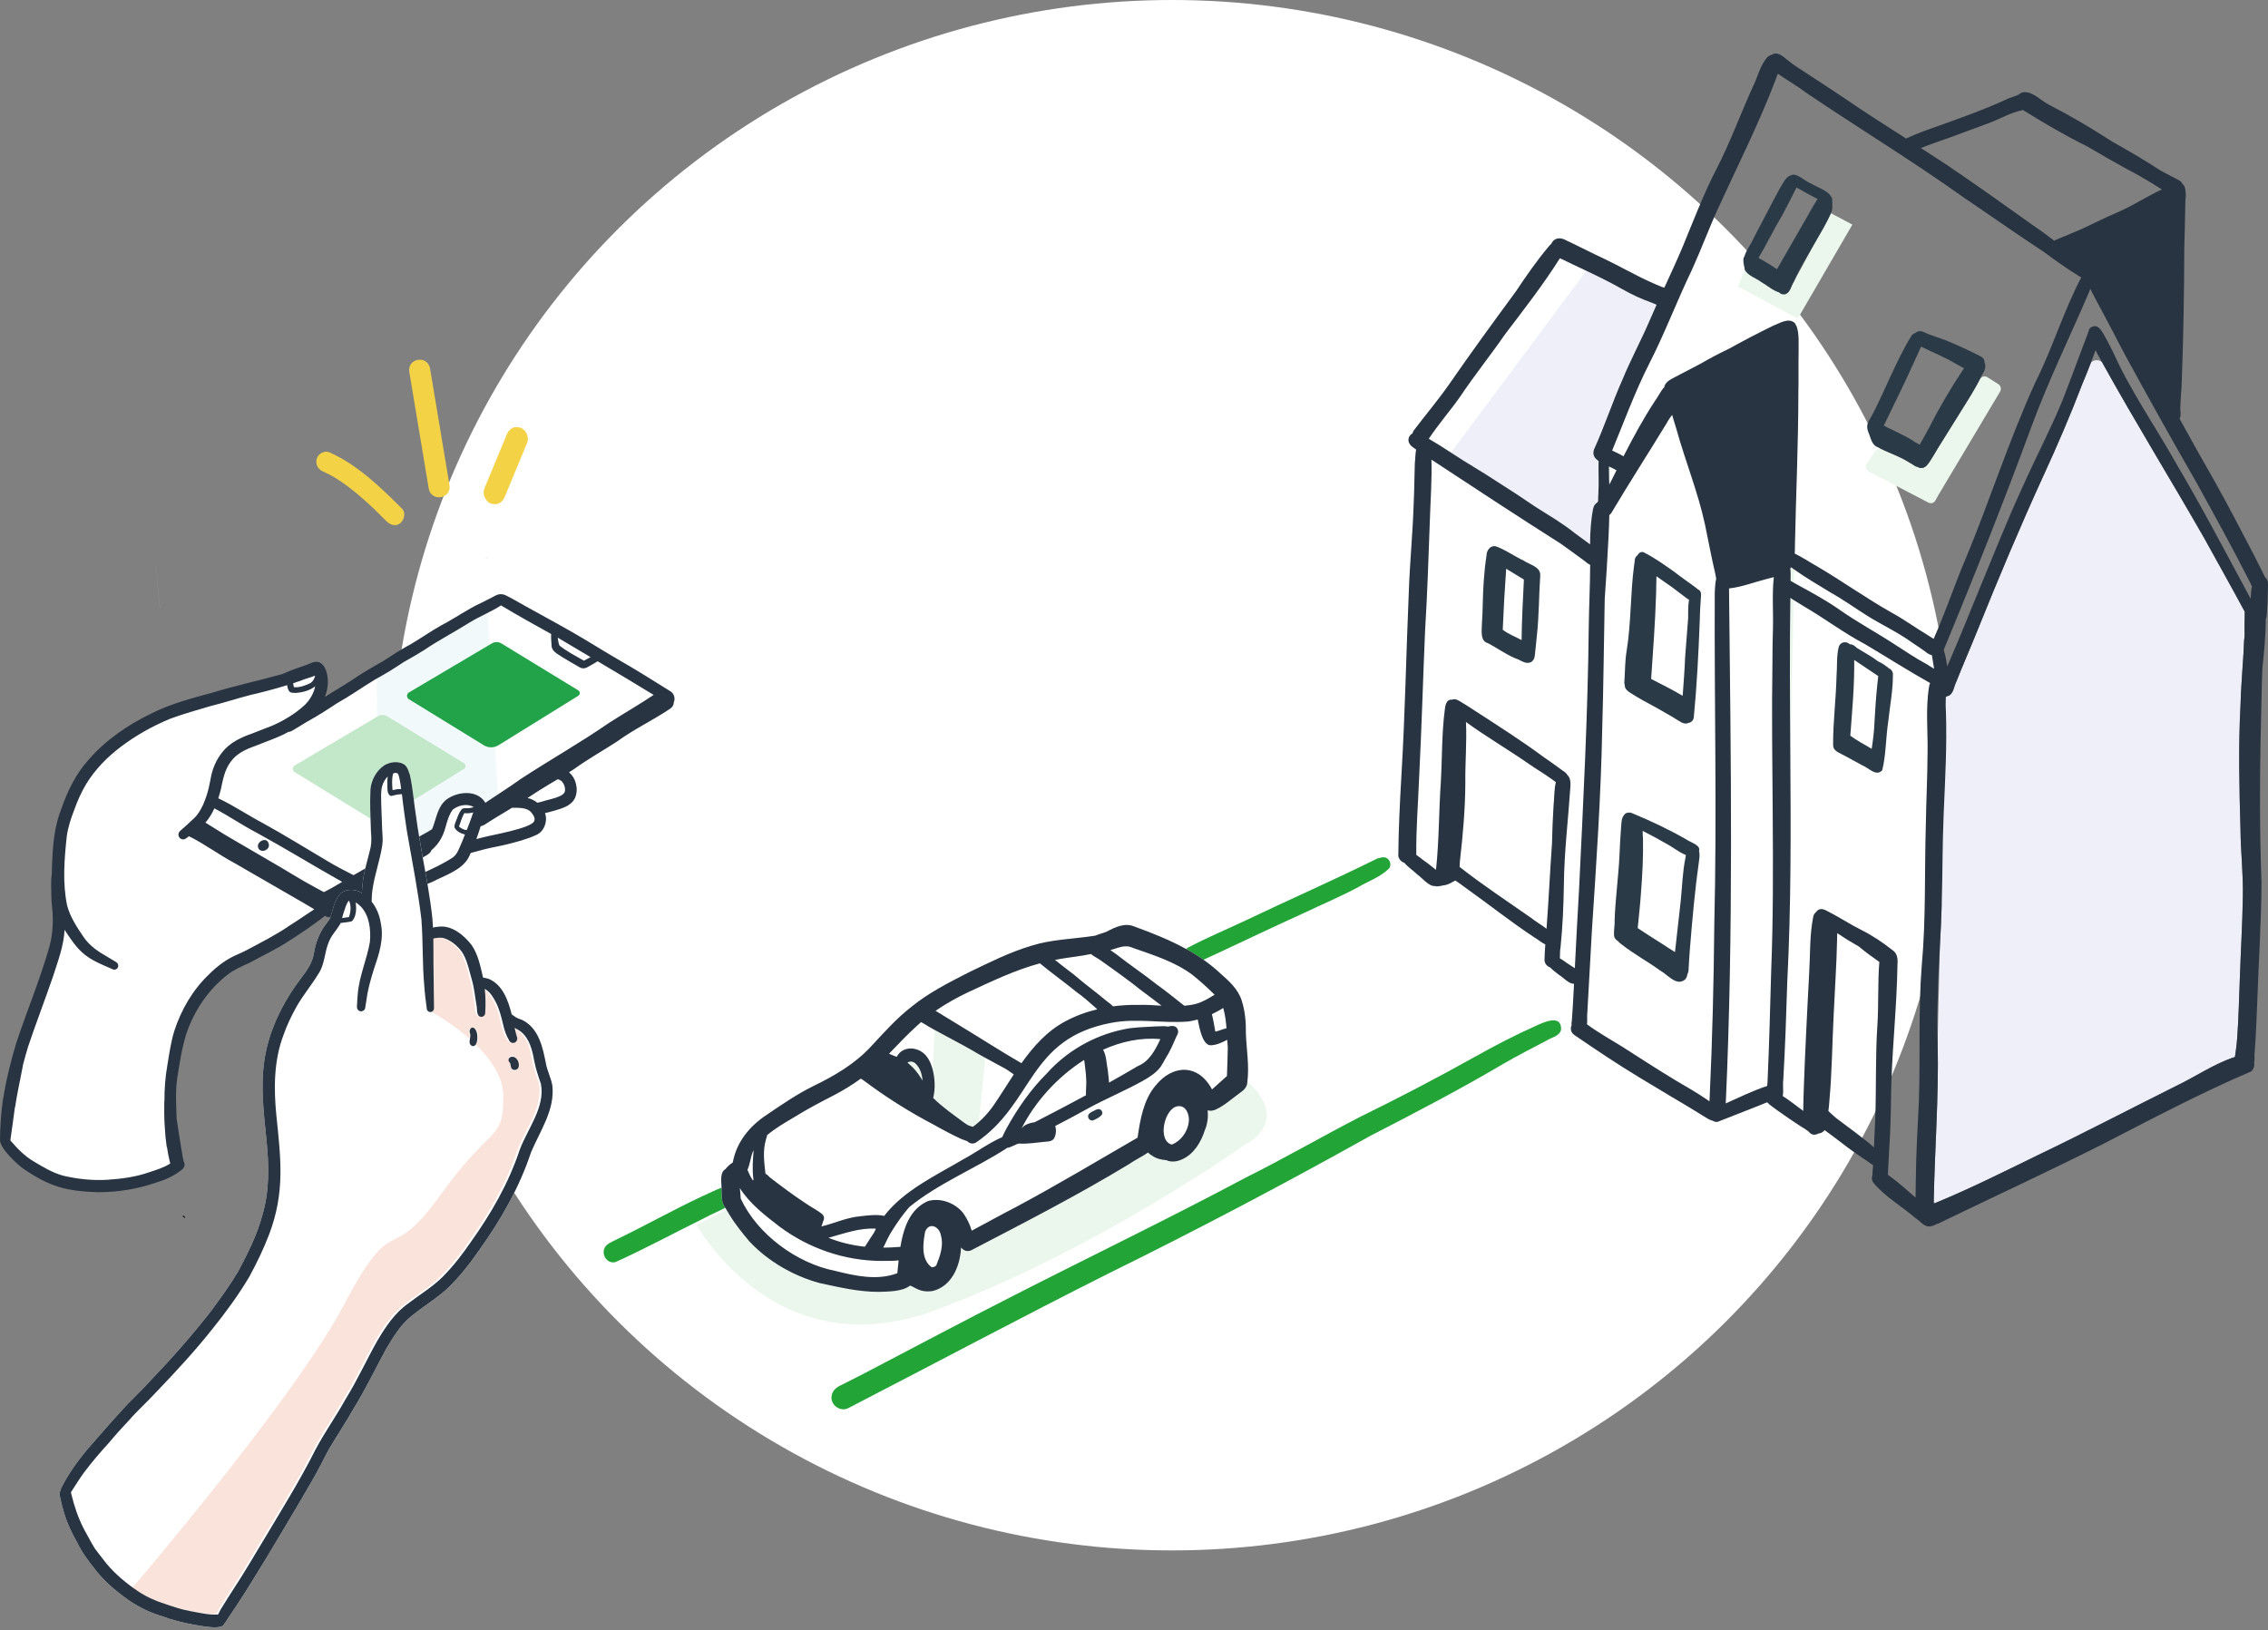
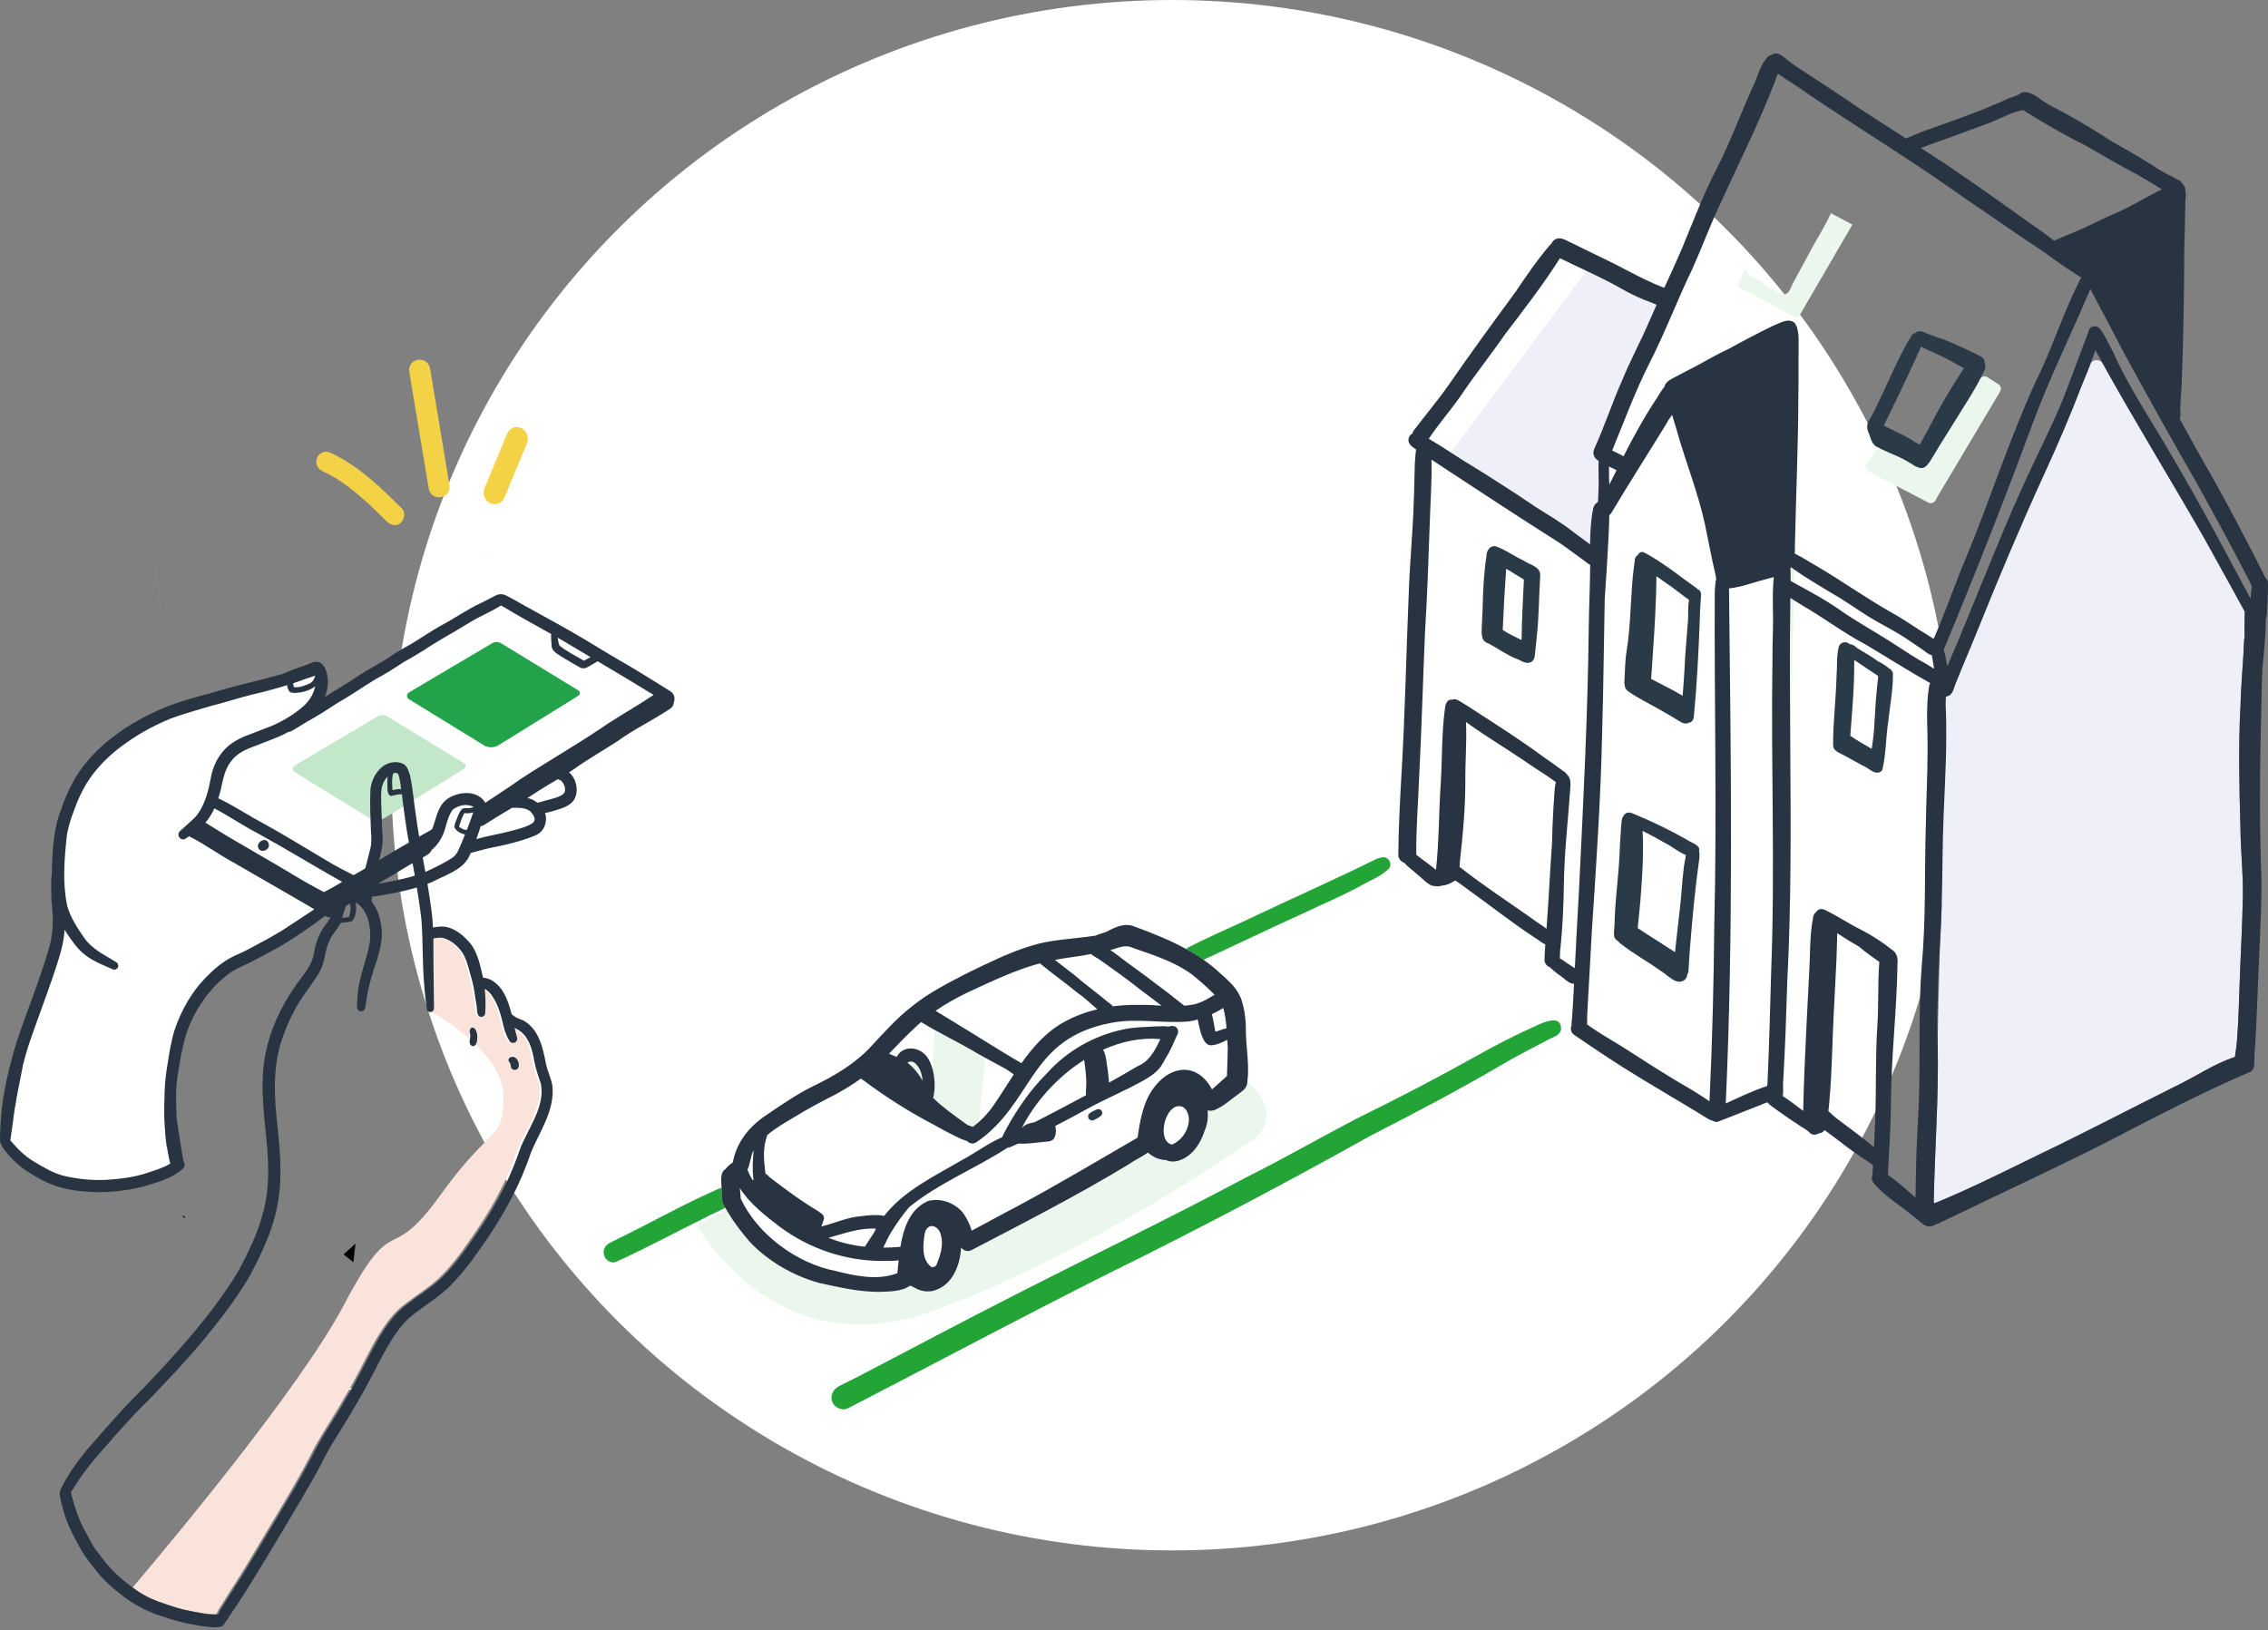
<svg xmlns="http://www.w3.org/2000/svg" fill="none" height="450" viewBox="0 0 626 450" width="626">
  <rect x="0" y="0" width="626" height="450" fill="#808080" stroke="none" />
  <clipPath id="a">
    <path d="m0 0h626v449.232h-626z" />
  </clipPath>
  <g clip-path="url(#a)">
    <ellipse cx="323.5" cy="214" fill="#fff" rx="215.5" ry="214" />
    <path d="m51.101 336.353-.219-.663-.616-.032z" fill="#000" />
    <path d="m129.128 186.145.021.075v-.107l.971-8.667-1.483-1.57v.032z" fill="#000" />
    <path d="m98.384 340.972-.262 2.312z" fill="#000" />
    <path d="m94.829 346.301 2.719 2.131.574-5.148z" fill="#000" />
    <path d="m134.769 154.4-.088-.513-1.019-.054z" fill="#ebf5ec" />
    <g fill="#fff">
      <path d="m44.158 167.962-1.661-15.828v.01l1.645 15.818h.01z" />
      <path d="m94.803 231.21.016.059v-.085l.726-7.108-1.107-1.287v.027l.366 8.389z" />
-       <path d="m65.156 370.475 2.281 2.104.48-5.089-2.761 2.98z" />
      <path d="m48.036 196.287 36.699-10.99 2.986-.913 1.493 3.358-4.473 10.072 53.407-32.666 46.251 27.475-8.655 5.495-41.772 26.252-3.283-3.054h-7.161l-2.386 8.24-6.566 6.103-1.195-11.294-1.493-10.99-3.283-1.527-3.878 3.663v5.799l-1.493 16.79-5.371 6.413-10.147 7.631-11.634 7.327-14.918 7.935-9.849 11.599-4.176 17.708.595 14.653 1.493 11.294-4.473 2.136-19.098 3.359-16.708-5.495-8.054-8.239 1.79-12.518 6.263-19.843 7.459-29.611c-4.776-26.861 8.952-43.757 16.41-48.841l15.215-7.327z" />
    </g>
-     <path d="m134.556 167.898 2.939 53.049-4.291 2.825s-1.717-7.652-9.541-.908l-2.448 7.658-16.243 9.906-1.133-54.624 30.728-17.906h-.006z" fill="#f2f9fa" />
    <path d="m184.857 190.717c-4.776-2.996-9.557-5.992-14.453-8.785-4.369-2.542-8.628-5.265-13.023-7.754-5.376-3.065-10.846-5.959-16.223-9.03-.897-.411-1.91-1.185-2.917-1.105-.016 0-.026 0-.042-.006-.814-.048-1.545.444-2.255.807-.966.507-1.947 1.004-2.928 1.49-3.946 1.789-7.475 4.363-11.316 6.354-2.798 1.565-5.408 3.423-8.174 5.052-2.714 1.463-5.381 3.183-7.976 4.886-2.829 1.576-5.595 3.194-8.325 5.052-2.531 1.704-4.974 3.023-7.563 4.726.449-1.116.741-2.323.83-3.642.136-3.001-1.101-7.524-4.87-5.618-1.796.732-3.654 1.282-5.465 1.987-.746.294-1.477.614-2.203.94-6.357 1.783-12.819 3.156-19.145 5.089-5.862 1.607-11.822 3.119-17.266 5.917-6.368 3.097-12.412 7.246-17.105 12.672-3.487 3.855-5.804 8.597-7.5 13.521-1.796 4.422-2.281 9.212-2.505 13.954-.068 1.265-.115 2.542-.12 3.813-.308 2.045-.183 4.122-.141 6.183-.005 2.131.417 4.235.397 6.366.031 2.937-.308 5.831-1.195 8.635-2.537 8.752-6.076 17.163-8.92 25.809-1.373 4.608-2.584 9.323-3.398 14.081.016.016.016.032.026.054-.115.518-.219 1.03-.298 1.554-.496 3.594-.762 7.252-.783 10.883 0 .021.016.032.016.053 0 .006 0.0.016-.005.022-.162 2.216 4.718 6.744 6.488 7.999 7.307 4.966 11.786 6.147 20.503 6.44 5.392 0 10.815-.833 15.92-2.611 2.704-.806 5.303-1.933 7.485-3.781.668-.726.652-1.511.298-2.072-.104-.486-.266-.988-.313-1.468-.585-3.466-1.148-6.948-1.655-10.451 0-.235-.016-.464-.016-.705-.104-3.439-.308-6.899.183-10.322.647-4.123 1.284-8.384 2.537-12.379 2.156-6.328 6.07-12.18 11.363-16.25 1.796-1.425 3.904-2.296 5.961-3.236 3.659-1.997 7.443-3.764 10.945-6.055 3.434-2.206 6.791-4.465 10.032-6.975.266.209.558.39.913.406.658.038 1.336-.267 1.681-.854.6-.374 1.143-.828 1.649-1.324.089-.065.177-.129.266-.187 1.321-.865 2.86-1.763 4.306-2.633.626-.107 1.253-.208 1.879-.294 6.363-1.009 12.814-1.901 18.801-4.432 3.356-1.773 8.221-3.225 10.1-6.766.198-.411.386-.828.579-1.244.225-.054.444-.134.658-.192 1.091-.305 2.031-.545 3.189-.85 1.905-.485 3.852-.795 5.763-1.26 2.881-.705 5.773-1.426 8.482-2.681 2.15-.945 3.163-3.604 2.484-5.847-.026-.064-.052-.123-.083-.187.918-.213 1.832-.443 2.74-.715 2.067-.62 4.541-1.298 5.553-3.455 1.039-2.313.308-5.495-1.654-7.087.454-.294.919-.577 1.373-.886 3.836-2.772 7.959-5.063 11.916-7.637 4.64-3.396 9.855-5.826 14.61-9.03.642-.411 1.043-1.078 1.033-1.805.485-1.014.063-2.584-1.138-3.124h.005zm-56.017 38.411c-.783 0-1.55-.427-2.145-.945.423-1.266.809-2.515 1.451-3.712.825.107 1.665.022 2.479-.202-.553 1.628-1.138 3.252-1.785 4.854zm34.178-47.73c-.621.337-1.232.668-1.858.988-2.286-1.308-4.651-2.536-6.739-4.171-.271-.683-.381-1.436-.49-2.184.135.075.266.144.402.225 2.891 1.719 5.783 3.433 8.685 5.153zm-59.378 6.115c2.526-1.346 5.345-3.114 7.814-4.764 1.884-1.068 3.779-2.131 5.616-3.295 4.082-2.777 8.461-5.025 12.631-7.657 2.798-1.715 5.826-2.884 8.587-4.662.104.064.203.117.308.171 4.457 2.675 8.988 5.206 13.534 7.716-.094 1.057.11 2.435.11 3.119-.016 1.692 1.748 2.403 2.912 3.23 1.597.967 3.21 1.918 4.833 2.836.768.454 1.65.336 2.375-.144.893-.465 1.733-1.015 2.605-1.517 5.173 3.065 10.33 6.141 15.45 9.287-4.024 2.707-8.247 5.105-12.323 7.727-7.976 5.516-16.327 10.21-24.465 15.545-2.813 2.035-5.752 3.877-8.628 5.815-.328.246-.678.465-1.028.695-2.197-3.685-7.615-3.183-10.684-.935-2.558 1.928-2.845 5.394-4.004 8.181v.016c-.355.224-.71.438-1.054.662-1.227.684-2.459 1.351-3.654 2.072-5.131 2.847-10.084 6.003-15.163 8.945-.611.342-1.227.683-1.832 1.036-2.516-1.282-5.042-2.569-7.459-4.053-5.867-3.455-11.645-7.065-17.611-10.339-4.097-2.162-7.955-4.795-12.141-6.771-.042-.016-.084-.037-.12-.048.261-.796.485-1.597.694-2.387.579-2.702 1.049-5.516 2.772-7.749 1.639-2.29 4.212-3.439 6.759-4.33 2.897-1.213 5.919-2.131 8.696-3.637.13-.069.261-.144.397-.224.496-.022 1.023-.278 1.461-.566 1.237-.711 2.443-1.49 3.669-2.227 2.777-1.511 5.559-3.295 8.226-5.063 3.675-2.061 7.125-4.501 10.727-6.691zm-44.466 35.639c4.014 2.11 7.767 4.705 11.796 6.793 7.913 4.331 15.607 9.084 23.473 13.5-.204.123-.407.246-.611.368-1.341.759-2.511 1.506-3.946 2.206-.162.085-.329.165-.491.251-.804-.438-1.608-.871-2.417-1.303-4.071-2.174-7.949-4.683-11.958-6.974-4.317-2.574-8.696-5.02-13.007-7.605-1.775-1.1-3.539-2.216-5.314-3.3 1.023-1.169 1.822-2.504 2.469-3.936zm24.219-35.394c.564-.293 2.203-.673 3.534-1.233.005.042.016.074.026.117-.198.748-.553 1.426-1.216 1.896-1.415.694-3.017 1.314-4.609 1.164-.11-.347-.172-.71-.209-1.079.835-.277 1.665-.566 2.485-.865h-.005zm-15.21 74.479c-.898.475-1.816.892-2.74 1.292-2.933 1.255-5.533 3.204-7.788 5.479-4.452 4.235-7.657 9.746-9.562 15.636-.934 3.086-1.389 6.28-1.905 9.452-.564 3.257-.825 6.552-.799 9.852-.026.075-.047.161-.047.251-.026 2.265-.042 4.518.131 6.772.089 1.917.271 3.807.553 5.692.021-.005.042-.021.063-.027.177 1.255.407 2.505.7 3.739.084.256.141.534.203.817-1.722 1.116-3.727 1.719-5.653 2.36-3.789 1.351-7.788 1.874-11.775 2.136-4.061.235-8.205-.203-12.167-1.143-2.907-.806-5.533-2.392-8.111-3.941-2.479-1.442-4.525-3.556-6.431-5.794.031-.123.052-.251.052-.374.397-2.691.746-5.388 1.112-8.085.037-.245.073-.48.11-.726.016-.021.026-.037.047-.053.532-3.685 1.383-7.316 2.062-10.974.031-.235.084-.465.12-.705.428-1.634.882-3.258 1.368-4.876 2.166-6.472 4.635-12.843 6.853-19.304 1.357-4.245 3.017-8.523 3.247-13.035.574.918 1.185 1.826 1.837 2.729.877 1.222 1.858 2.499 3.001 3.508 2.443 2.243 5.575 3.386 8.534 4.699.538.235 1.19-.123 1.383-.662.183-.529-.052-1.079-.517-1.356-.83-.497-1.655-.994-2.479-1.49-2.458-1.378-4.844-3.007-6.478-5.383-1.837-2.707-3.711-5.522-4.578-8.731-1.305-6.264-.783-12.752-.11-19.075.344-2.515 1.117-4.897 2.036-7.252.898-2.542 1.989-5.004 3.377-7.31 2.469-4.006 5.804-7.407 9.521-10.205 4.186-3.167 8.758-5.725 13.576-7.722 3.68-1.367 7.474-2.425 11.243-3.53 3.669-.919 7.276-2.083 10.935-3.044 3.309-.758 6.785-1.666 10.152-2.713.068.668.23 1.303.668 1.805.47.385 1.143.305 1.707.342 1.811-.128 3.899-.646 5.355-1.832-.376 1.933-1.477 3.776-2.829 5.116-2.594 2.414-5.695 4.262-8.894 5.703-1.863.775-3.784 1.421-5.648 2.201-3.116 1.094-6.222 2.52-8.315 5.228-1.587 1.991-2.641 4.405-3.106 6.926-.397 2.13-.825 4.256-1.629 6.264-.574 1.586-1.587 3.556-2.845 4.832-1.305 1.282-2.693 2.473-4.04 3.69-.532.465-.574 1.33-.115 1.859.423.486 1.164.593 1.686.224.313-.224.611-.432.919-.646 4.343 2.157 8.252 5.11 12.537 7.391 5.569 3.214 11.133 6.424 16.703 9.649 1.796 1.004 3.554 2.072 5.329 3.119-2.224 1.42-4.385 2.98-6.608 4.357-3.784 2.622-7.882 4.684-11.932 6.852h-.016zm56.977-25.654c-2.468 1.677-5.204 2.937-7.902 4.192-3.826 1.468-7.84 2.317-11.864 3.006-.313.048-.621.091-.934.139.631-.39 1.268-.785 1.889-1.185 2.793-1.458 5.35-3.322 8.153-4.764 1.044-.614 2.098-1.196 3.137-1.805.585-.347 1.258-.801 1.441-1.447 1.075-.934 2.014-2.002 2.693-3.305 1.451-2.478 1.43-5.623 3.205-7.914 1.592-1.261 4.003-1.736 5.783-.711-.277.096-.564.193-.882.23-.762.224-1.613-.075-2.328.278-.966 1.014-1.326 2.547-1.879 3.829-.151.443-.36.955-.162 1.415.559.993 1.728 1.564 2.782 1.815h.047c-.47 1.255-.965 2.494-1.529 3.696-.402.94-.846 1.901-1.676 2.52h.016zm22.314-9.991c-.537 2.077-12.302 3.994-14.667 4.693-.355.097-.845.225-1.326.348.428-1.175.83-2.366 1.19-3.562.747-.096 1.504-.689 2.135-1.095.715-.459 1.436-.913 2.166-1.351 1.462-.876 2.918-1.757 4.374-2.643.387-.016.768-.016 1.159 0 1.561.042 3.476.144 4.395 1.634.444.587.83 1.239.574 1.997zm7.475-11.012c.694.689 1.137 1.768.986 2.756-.141 1.719-4.577 2.317-6.002 2.862-.428.16-1.044.251-1.629.395-.783-.641-1.702-1.1-2.704-1.297 1.013-.647 2.02-1.303 3.022-1.971 1.749-1.116 3.545-2.163 5.33-3.225.344.122.689.256.991.464z" fill="#283441" />
    <path d="m74.17 232.962c-.47-2.323-3.941-.406-2.74 1.383.892 1.26 3.21.112 2.74-1.383z" fill="#283441" />
    <path d="m138.647 177.777 20.962 12.795c.558.342.558 1.164 0 1.506l-21.996 13.633c-1.336.823-3.006.78-4.295-.117l-20.513-12.608c-.632-.444-.611-1.405.041-1.816l22.847-13.521c.918-.577 2.087-.523 2.954.139z" fill="#23a349" />
    <path d="m107.148 197.916 20.962 12.795c.558.341.558 1.164 0 1.506l-21.996 13.633c-1.336.822-3.006.78-4.295-.118l-20.513-12.608c-.631-.443-.611-1.404.042-1.815l22.847-13.521c.918-.577 2.087-.524 2.954.138z" fill="#c2e7c9" />
    <path d="m89.02 130.085c1.848.833 3.022 1.479 4.729 2.611 1.618 1.063 3.184 2.254 4.687 3.498 1.503 1.239 2.892 2.51 4.291 3.818.068.059.48.443.24.225.172.165.355.347.527.512.355.347.705.694 1.06 1.041.741.721 1.461 1.453 2.202 2.174 1.029 1.015 2.673 1.458 3.837.374.997-.924 1.451-2.831.365-3.925-6.028-5.997-12.193-12.021-19.97-15.519-1.3-.592-3.064.23-3.518 1.592-.496 1.49.177 2.974 1.555 3.599z" fill="#f3d246" />
    <path d="m124.059 133.893-5.345-32.111c-.631-3.866-6.367-2.953-5.736.908l5.345 32.11c.632 3.867 6.368 2.953 5.736-.907z" fill="#f3d246" />
    <path d="m139.279 137.262 6.232-15.054c.626-1.501-.303-3.551-1.769-4.112-1.619-.593-3.158.139-3.821 1.73l-6.232 15.049c-.627 1.506.302 3.551 1.774 4.112 1.618.592 3.158-.139 3.821-1.731z" fill="#f3d246" />
-     <path d="m116.616 236.337c-.605-3.653-1.305-7.3-1.769-10.974-.627-3.781-.851-7.653-1.691-11.385-.366-1.047-.658-2.291-1.603-2.959-1.649-1.014-3.909-.71-5.512.278-2.14 1.474-3.549 3.989-3.784 6.611-.193 3.882 0 7.781.136 11.663.13 1.442.183 2.894-.084 4.325-.767 3.407-1.915 6.729-2.249 10.232-.073.625-.157 1.517-.157 2.435-1.482-1.041-3.419-1.201-5.068-.475-.454.203-.913.523-1.148.956-1.409 1.554-1.957 4.827-2.61 6.493-.407.764-1.013 1.394-1.498 2.115-1.503 2.131-2.443 4.635-2.876 7.214-.36 2.74-1.916 4.988-3.555 7.097-4.322 5.677-7.761 12.117-9.468 19.123-2.093 8.432-.987 17.158-.115 25.686.694 6.943.861 14.05-1.175 20.784-1.467 5.388-3.972 10.403-6.571 15.294-2.286 3.877-4.938 7.514-7.6 11.118-5.261 6.75-10.925 13.142-16.823 19.31-1.973 2.163-4.076 4.197-6.122 6.285-3.836 4.102-7.511 8.336-11.196 12.576-2.74 3.333-5.303 6.841-7.219 10.745-.068.133-.104.272-.12.416-.308.593-.318 1.426-.115 2.142.287 1.431.658 2.846 1.081 4.245.856 2.857 2.13 5.564 3.612 8.133 1.279 2.681 2.965 4.94 4.792 7.236 2.401 3.151 5.381 5.74 8.55 8.058 3.079 2.302 6.545 4 10.204 5.105 3.492 1.287 7.125 2.104 10.789 2.654 1.77.235 3.727.598 5.491.134.47-.225.762-.577.898-.972.094-.086.188-.176.266-.283.851-1.335 1.712-2.665 2.626-3.952 2.939-4.405 5.658-8.955 8.435-13.462 4.223-7.167 8.607-14.242 12.71-21.484 1.644-2.734 3.215-6.045 4.802-8.934 2.234-3.743 4.651-7.369 6.791-11.166 3.241-5.254 5.914-10.829 8.853-16.26 2.051-3.429 4.128-6.953 7.349-9.42 3.246-2.601 6.837-4.758 9.891-7.61 3.246-3.183 6.07-6.787 8.649-10.547 5.893-8.223 10.95-17.12 14.16-26.802 2.48-5.901 6.634-11.689 5.893-18.423-.355-2.136-1.43-4.064-1.795-6.2-.851-4.288-1.89-9.142-5.851-11.551-.742-.507-1.645-.64-2.412-1.094-.407-.235-.767-.582-1.174-.823-.95-3.85-2.511-8.202-6.316-9.788-.454-.123-1.028-.299-1.581-.363-.721-3.082-1.342-6.312-3.143-8.956-2.15-2.782-5.485-5.553-9.15-5.089-.516.038-1.028.118-1.524.246-.041-.807-.088-1.608-.162-2.414-.6-5.783-1.706-11.577-2.74-17.307h.026z" fill="#fff" />
    <path d="m88.796 379.634c4.379 3.61 8.44 4.464 11.457 4.389-1.754-.315-3.476-.742-5.152-1.335-2.26-.662-4.4-1.676-6.305-3.054z" fill="#ebf5ec" />
    <path d="m129.53 285.065c-.345-.646.177-1.495.897-1.431.736.043 1.237.753 1.425 1.421.293.934.199 2.616-.631 3.188 4.191 4.069 7.803 9.174 7.725 14.664-.167 12.49-2.934 6.872-17.449 27.069-14.516 20.196-12.392 3.311-26.443 30.027-12.203 23.198-49.038 67.152-58.538 78.329.386.278.772.55 1.169.812 2.286 1.522 4.792 2.659 7.401 3.471 2.302.774 4.604 1.586 6.999 1.997 2.531.459 5.058 1.1 7.647.934.219-.48.491-.945.679-1.34 1.211-1.96 2.458-3.904 3.685-5.858 2.865-4.342 5.47-8.865 8.174-13.318 4.875-8.224 9.969-16.352 14.265-24.912 2.568-4.833 5.747-9.297 8.393-14.087 3.288-5.33 5.731-10.782 8.795-16.191 2.255-3.787 4.771-7.562 8.383-10.109 3.189-2.478 6.707-4.55 9.588-7.423 2.892-2.937 5.454-6.21 7.746-9.623 5.554-7.77 10.382-16.148 13.419-25.296 2.114-5.805 7.193-11.919 5.867-18.381-.72-2.082-1.414-4.16-1.832-6.328-.511-2.915-1.284-6.093-3.674-8.01-.533-.406-1.128-.71-1.718-1.03.199.881.423 1.762.684 2.622.167.566-.13 1.196-.652 1.431s-1.18.037-1.472-.476c-.862-1.42-1.404-3.017-1.759-4.645-.491-2.083-1.034-4.187-2.01-6.088-.694-1.293-1.451-2.622-2.709-3.423-.089-.07-.188-.134-.308-.192.24 2.248.266 4.517.115 6.771-.026.534-.538.95-1.039.961-1.492-.064-1.08-2.109-1.346-3.156-.183-1.335-.444-2.665-.616-4-.256-1.698-.715-3.353-1.195-5.003-.528-1.971-1.065-3.979-2.172-5.714-1.31-1.789-3.137-3.354-5.282-3.925-.882-.134-1.764 0-2.636.16.037 2.248.016 4.502.026 6.75.063 3.097.052 6.189.11 9.286.021 1.074.026 2.142.042 3.22.005.39-.209.753-.533.935.726.368 5.83 3.199 10.737 7.508.115-.523.266-1.079.026-1.581v-.016zm12.031 6.435c1.56.208 2.302 4.048.376 4.085-1.217-.074-.83-1.5-1.237-2.275-.752-.752-.188-2.002.861-1.81z" fill="#f9e3db" />
    <path d="m116.61 236.337c-.605-3.653-1.305-7.3-1.769-10.974-.626-3.781-.851-7.653-1.691-11.385-.366-1.047-.658-2.291-1.603-2.959-1.649-1.014-3.909-.71-5.512.278-2.14 1.474-3.549 3.989-3.784 6.611-.193 3.882 0 7.781.136 11.663.13 1.442.183 2.894-.084 4.325-.767 3.407-1.915 6.729-2.249 10.232-.073.625-.157 1.517-.157 2.435-1.482-1.041-3.419-1.201-5.073-.475-.454.203-.908.523-1.148.956-1.409 1.554-1.957 4.827-2.61 6.493-.407.764-1.013 1.394-1.493 2.115-1.503 2.131-2.443 4.635-2.876 7.214-.36 2.74-1.916 4.988-3.554 7.097-4.322 5.677-7.762 12.117-9.468 19.123-2.093 8.432-.987 17.158-.115 25.686.694 6.943.861 14.05-1.174 20.784-1.467 5.388-3.972 10.403-6.572 15.294-2.286 3.877-4.938 7.514-7.6 11.118-5.261 6.75-10.925 13.142-16.823 19.31-1.973 2.163-4.077 4.197-6.123 6.285-3.831 4.102-7.511 8.336-11.196 12.576-2.74 3.333-5.303 6.841-7.219 10.745-.068.133-.104.272-.12.416-.308.593-.318 1.426-.115 2.142.287 1.431.658 2.846 1.081 4.245.856 2.857 2.13 5.564 3.612 8.133 1.279 2.681 2.965 4.94 4.792 7.236 2.401 3.161 5.381 5.74 8.55 8.058 3.08 2.302 6.545 4 10.204 5.105 2.714 1.004 5.507 1.704 8.341 2.232.814.155 1.634.294 2.448.417 1.769.235 3.727.598 5.491.133.47-.224.762-.576.898-.971.094-.086.188-.177.266-.284.851-1.335 1.712-2.659 2.625-3.951 2.939-4.406 5.658-8.956 8.44-13.463 4.223-7.166 8.607-14.242 12.71-21.483 1.644-2.734 3.215-6.045 4.797-8.934 2.234-3.743 4.651-7.369 6.791-11.166 3.242-5.255 5.914-10.83 8.853-16.261 2.051-3.428 4.123-6.953 7.349-9.42 3.252-2.6 6.837-4.758 9.891-7.609 3.247-3.183 6.07-6.788 8.649-10.547 5.893-8.224 10.95-17.12 14.161-26.802 2.479-5.901 6.634-11.69 5.892-18.423-.354-2.137-1.43-4.064-1.795-6.2-.851-4.288-1.89-9.143-5.851-11.551-.741-.507-1.644-.641-2.412-1.095-.407-.235-.767-.582-1.174-.822-.95-3.85-2.511-8.202-6.316-9.789-.454-.122-1.028-.299-1.581-.363-.721-3.081-1.337-6.312-3.143-8.96-2.15-2.783-5.485-5.554-9.149-5.089-.517.032-1.029.117-1.525.245-.041-.806-.088-1.607-.161-2.414-.601-5.783-1.707-11.577-2.741-17.307h.021zm-8.08-22.84c.115-.027.23-.064.345-.075.198-.112.433-.085.647.006.084.016.172.026.251.042.015.022.021.048.026.07l-.052.021c.047.032.083.075.12.123.047.053.088.123.12.203.047.107.068.208.073.32.021.043.036.075.052.118.073.208.12.432.157.662.229.935.344 1.89.448 2.852-.783-.096-1.644.112-2.374.283-.115-1.533-.251-3.124.177-4.63zm-13.586 38.161c.297-.898.579-1.811 1.039-2.633.089-.112.172-.23.245-.347.042 0 .073-.016.115-.016 0 0 .005.016.016.021.616 1.394.454 3.076-.047 4.48-.585.091-1.242.155-1.889.273.162-.598.313-1.202.522-1.784zm21.39 2.456c.454 6.013.219 12.053.777 18.055.141 2.131.408 4.245.695 6.355.073.55.616.934 1.143.843.109-.021.208-.053.308-.101.318-.182.537-.534.532-.935-.016-1.073-.021-2.141-.042-3.22-.052-3.097-.047-6.194-.109-9.291-.016-2.249.015-4.497-.026-6.75.871-.161 1.753-.294 2.635-.161 2.141.572 3.978 2.136 5.288 3.925 1.106 1.725 1.644 3.739 2.176 5.714.475 1.64.94 3.301 1.196 5.004.172 1.335.433 2.665.621 4 .266 1.052-.151 3.097 1.347 3.161.501-.005 1.012-.432 1.038-.961.152-2.254.126-4.523-.115-6.771.11.064.209.122.308.197 1.258.801 2.02 2.12 2.715 3.423.986 1.907 1.524 4.005 2.014 6.088.355 1.629.893 3.231 1.759 4.646.293.507.95.71 1.477.475.522-.235.825-.865.653-1.431-.272-.865-.491-1.741-.684-2.622.59.32 1.19.619 1.723 1.031 2.385 1.911 3.168 5.094 3.679 8.01.413 2.173 1.107 4.256 1.838 6.333 1.325 6.462-3.758 12.581-5.872 18.386-3.038 9.148-7.871 17.526-13.43 25.302-2.302 3.407-4.86 6.68-7.757 9.623-2.886 2.873-6.404 4.944-9.598 7.422-3.618 2.548-6.139 6.318-8.394 10.109-3.063 5.41-5.506 10.867-8.8 16.191-2.652 4.796-5.841 9.249-8.404 14.093-4.296 8.565-9.4 16.688-14.281 24.917-2.704 4.453-5.314 8.977-8.184 13.318-1.232 1.949-2.49 3.888-3.69 5.858-.188.395-.465.865-.679 1.341-2.584.165-5.11-.476-7.652-.935-2.401-.411-4.703-1.218-7.01-1.997-2.61-.812-5.12-1.949-7.412-3.471-.397-.262-.783-.545-1.169-.812-3.174-2.269-6.138-4.865-8.492-8.031-.726-.972-1.488-1.923-2.229-2.889-1.107-1.768-2.041-3.658-3.074-5.469-1.556-3.022-2.646-6.258-3.445-9.559-.026-.197-.068-.395-.12-.598 1.169-1.767 2.25-3.588 3.502-5.297 2.197-2.958 4.593-5.741 7.067-8.448 1.733-2.12 3.602-4.112 5.465-6.115 2.297-2.664 4.938-4.987 7.307-7.577 5.481-5.719 10.878-11.529 15.8-17.756 3.643-4.528 7.104-9.26 10.079-14.274 2.083-3.829 3.982-7.765 5.538-11.85 4.358-11.657 3.153-20.773 1.931-32.761-.736-7.423-.699-15.102 1.983-22.162.95-2.718 2.203-5.308 3.596-7.812 1.801-3.167 4.16-5.955 6.044-9.068 1.759-2.59 1.649-5.879 2.829-8.699.694-1.869 2.13-3.279 3.127-4.945.052-.112.089-.23.136-.342 1.013-.213 2.109-.203 3.079-.486 1.174-.945 1.43-3.396 1.081-5.228.491.278.96.668 1.456 1.154 2.385 2.552 2.787 6.381 2.495 9.756-.83 4.828-2.938 9.399-3.351 14.328-.12 1.191-.177 2.387-.23 3.583-.026.641.433 1.212 1.075 1.255.543.032 1.117-.369 1.205-.94.209-1.282.381-2.569.601-3.84.449-2.381 1.038-4.416 1.78-6.803 1.398-4.112 2.876-8.411 1.91-12.811-.329-2.13-1.174-4.218-2.511-5.879 0-.048.006-.096 0-.144.037-1.1.063-2.163.246-3.263.579-4.139 2.087-8.09 2.693-12.218.198-1.426.063-2.868-.037-4.289-.094-2.419-.198-4.843-.266-7.262 0-1.613-.167-3.263.298-4.828.266-.923.804-1.874 1.513-2.547-.099.572-.135 1.148-.114 1.72.088 1.094-.251 2.867.762 3.562.318.165.652.032.97-.07.742-.203 1.514-.315 2.281-.347.021.128.037.251.053.385.041.299.073.598.109.891.026.225.047.444.068.673.355 2.66.7 5.319 1.107 7.962 1.419 8.326 3.111 16.603 4.097 24.997h-.005z" fill="#283441" />
    <path d="m131.633 285.178c-.156-.716-.574-1.474-1.179-1.517-.595-.059-1.029.849-.742 1.533.199.534.074 1.126-.02 1.687-.126.742-.204 1.436.584 1.858.35.113.621.032.841-.165.683-.609.762-2.409.521-3.402h-.005z" fill="#283441" />
    <path d="m142.009 295.378c2.02-.032 1.242-3.461-.392-3.648-1.101-.165-1.691.951-.903 1.613.428.689.021 1.965 1.295 2.029z" fill="#283441" />
    <path d="m229.558 385.199c-.544 2.684 2.489 4.776 4.783 3.414 23.836-12.311 47.512-24.945 71.476-36.994 24.442-12.035 48.589-24.759 72.385-38.053 12.362-6.366 24.704-12.793 36.697-19.867 3.901-2.264 7.909-4.321 11.905-6.413 1.412-.929 3.645-1.177 4.089-3.076 0 0 0 0-.007 0 .142-4.466-5.031-1.906-7.264-.888-5.643 2.512-11.118 5.388-16.519 8.402-10.432 5.856-21.045 11.348-31.766 16.626-10.594 5.456-20.905 11.457-31.579 16.769-20.998 11.196-42.413 21.511-63.6 32.335-14.091 7.157-28.054 14.589-42.064 21.91-1.964 1.025-3.962 1.989-5.933 3.007-1.217.537-2.36 1.411-2.589 2.835z" fill="#23a437" />
    <path d="m327.783 261.654c5.206-2.767 10.661-5.024 15.981-7.542 12.107-5.787 24.429-11.175 36.421-17.135.612-.089 1.157-.371 1.796-.323 1.406.027 2.294 1.858 1.473 3.021-2.341 2.401-5.71 3.53-8.555 5.209-4.883 2.642-10.009 4.762-15.006 7.156-9.282 4.198-18.483 8.657-27.724 12.917-1.541-1.088-3.141-2.072-4.796-2.98.121-.117.256-.227.41-.323z" fill="#23a437" />
    <path d="m167.504 343.677c.895-.77 2.052-1.135 3.067-1.713 7.796-3.785 15.362-8.03 23.205-11.712 1.796-.764 3.551-1.706 5.381-2.395.02.344.027.675.013.978.081 1.059.02 2.147.276 3.179.188.495.45.949.726 1.397-1.802.991-3.753 1.747-5.542 2.725-8.28 4.073-16.425 8.532-24.832 12.296-2.63.544-4.305-2.945-2.294-4.755z" fill="#23a437" />
    <path d="m200.54 333.989c.236.372.478.75.686 1.142 1.608 2.719 3.612 5.182 5.63 7.584 5.199 5.532 12.12 9.489 19.344 11.478 5.569 1.19 10.748 2.442 16.405 2.436 2.333-.097 6.477-.014 8.568-1.741.162.082.33.158.512.192.383.193.887.523 1.378.709 1.184.612 2.603.867 4.285.612 5.206-1.197 7.694-6.709 7.916-12.049.014.014.02.035.027.055.114.159.249.283.404.393.578.523 1.399.75 2.354.357 14.656-7.638 29.379-15.18 43.544-23.767 1.668-1.177 3.591-2.051 5.273-3.221.356.337.74.626 1.103.847 1.136.805 2.542 1.163 3.908 1.245 1.499.681 3.154.399 4.593-.31 3.088-1.445 5.031-4.672 6.054-7.872.773-1.782.982-3.695.82-5.587.491.179 1.029.192 1.641 0 .061-.014.128-.014.189-.028 2.67-1.094 4.869-3.207 7.217-4.879.928-.633 1.782-1.479 1.876-2.683.014-.117.02-.234.034-.344 12.537 11.395-.861 17.561-.861 17.561s-41.748 29.582-85.642 45.684c-43.893 16.102-65.537-23.699-65.537-23.699l8.286-4.122z" fill="#ebf7ed" />
    <path d="m254.633 298.31c-.115-.207-.236-.413-.37-.606-.935-1.562-2.099-2.959-3.471-4.08l.108-.482c.518-.172 1.109-.096 1.715.372 1.325 1.245 1.89 2.972 2.018 4.796z" fill="#ebf7ed" />
    <path d="m268.15 289.846c1.218.75 2.516 1.473 3.821 2.181l-1.803 17.713c-.531.475-1.076.929-1.654 1.335-.431-.165-.881-.303-1.312-.447-.343-.207-.659-.4-.908-.578-3-2.237-6.053-4.315-8.724-6.957.626-2.423.505-5.444-.168-7.928l.552-10.865c3.383 1.878 6.833 3.619 10.196 5.539z" fill="#ebf7ed" />
    <path d="m199.155 327.857c.02.344.027.675.014.978.08 1.059.02 2.147.276 3.179.188.495.45.949.726 1.397.121.192.242.385.37.578.235.371.477.75.686 1.142 1.607 2.718 3.612 5.181 5.63 7.583 5.199 5.533 12.12 9.489 19.343 11.478 5.569 1.19 10.748 2.443 16.405 2.436 2.334-.096 6.477-.014 8.569-1.741.161.083.329.158.511.193.383.192.888.523 1.379.708 1.184.613 2.603.867 4.284.613 5.206-1.197 7.695-6.709 7.917-12.049.013.014.02.034.027.055.114.158.248.282.403.392.579.523 1.399.75 2.354.358 14.656-7.638 29.379-15.18 43.544-23.768 1.668-1.177 3.592-2.051 5.273-3.22.357.337.74.626 1.103.846 1.137.805 2.543 1.163 3.908 1.245 1.5.682 3.155.4 4.594-.309 3.087-1.445 5.031-4.673 6.053-7.872.774-1.783.982-3.696.821-5.588.491.179 1.029.193 1.641 0 .06-.014.128-.014.188-.027 2.67-1.095 4.87-3.207 7.217-4.879.928-.633 1.783-1.48 1.877-2.684.013-.117.02-.234.033-.344.538-4.376-.248-8.829-.417-13.129.061-3.131-.208-6.304-1.177-9.29-1.009-3.131-3.531-5.368-5.905-7.453-1.453-1.383-3.013-2.608-4.628-3.743-1.54-1.087-3.141-2.071-4.795-2.973-4.554-2.504-9.443-4.438-14.3-6.207-2.643-1.094-5.205.159-7.553 1.39-.975.434-2.179.689-3.228 1.143-.229.034-.464.069-.693.103-5.643.839-11.414.929-16.902 2.67-5.973 1.775-11.569 4.59-17.178 7.294-5.509 2.814-11.118 5.622-15.954 9.565-4.15 3.227-7.58 7.122-11.159 10.955-4.459 4.831-10.189 8.168-16.014 10.976-4.493 2.236-8.643 5.078-12.786 7.906-4.634 3.021-8.354 7.501-9.349 13.143-.754.489-1.48 1.088-2.011 1.824-1.554.86-1.184 3.207-1.09 5.113zm8.818-2.195c-.047.076-.101.138-.141.214-.632-.867-1.103-1.92-1.534-2.946.774-1.624.854-3.605 1.608-5.236.033-.055.074-.097.101-.152-.202 2.65-.424 5.306-.054 7.955.007.048.013.103.02.158zm48.151-42.381c.605.351 1.218.688 1.83 1.025 3.383 1.878 6.833 3.619 10.196 5.539 1.218.75 2.516 1.473 3.82 2.182.337.185.673.371 1.009.55 1.352.73 2.704 1.445 3.962 2.147 1.009.496 1.924 1.239 2.879 1.872-1.91 2.89-3.72 5.842-5.617 8.601-.901 1.294-1.923 2.505-3.04 3.62-.322.316-.659.619-.995.922-.531.475-1.076.929-1.655 1.335-.43-.165-.881-.303-1.311-.447-.343-.207-.659-.399-.908-.578-3-2.237-6.054-4.315-8.724-6.957.626-2.422.505-5.443-.168-7.927-.316-1.17-.746-2.237-1.291-3.042-1.002-1.645-2.718-2.567-4.392-2.677-1.702-.11-3.363.626-4.204 2.299-.148-.056-.289-.117-.444-.166-.363-.103-1.009-.419-1.681-.695 2.555-2.676 5.024-5.278 7.721-7.72.37-.338.733-.675 1.11-1.005.679.406 1.405.757 1.903 1.108zm-5.226 9.854c.518-.172 1.11-.097 1.715.371 1.325 1.246 1.89 2.973 2.018 4.796-.114-.206-.235-.412-.37-.605-.935-1.562-2.098-2.959-3.471-4.081-.107-.089-.208-.192-.322-.275.134-.089.282-.158.43-.206zm36.118-27.209c3.33 2.759 6.861 5.257 10.204 7.996 2.024 1.369 3.786 3.11 5.656 4.693-3.047.736-6.013 1.817-8.791 3.31-5.071 2.684-8.838 6.923-12.147 11.581-.033-.021-.067-.041-.094-.062-1.728-.991-3.423-2.03-5.138-3.055-6.175-3.86-12.316-7.583-18.477-11.354 2.872-1.982 6.054-3.73 8.926-5.099 6.551-3.035 12.987-6.138 19.861-8.003zm28.202 7.631c1.803 1.349 3.612 2.684 5.388 4.067-2.146-.131-4.298-.289-6.444-.213-2.32-.048-4.654.089-6.968.399-.477-.544-1.136-1.025-1.688-1.418-2.986-2.504-6.141-4.782-9.087-7.335-1.762-1.335-3.504-2.697-5.232-4.067.511-.096 1.015-.213 1.533-.289 2.374-.42 5.455-.715 8.414-1.342.727.675 1.776 1.094 2.529 1.672 3.908 2.753 7.822 5.54 11.555 8.54zm20.03 1.033c-1.675 1.018-3.289 2.05-5.246 2.559-1.029.262-2.058.399-3.094.489-.148-.117-.303-.234-.464-.344-2.395-1.906-4.762-3.792-7.23-5.581-3.646-2.869-7.507-5.457-11.152-8.326-.511-.385-1.043-.75-1.574-1.108 2.092-.557 3.989-1.652 6.168-.619 5.663 1.995 11.535 3.777 16.438 7.431 2.011 1.604 3.941 3.331 5.778 5.148.127.117.255.234.383.351zm3.282 9.262c-1.163.296-2.374.819-3.08.929-.33-1.604-.525-3.241-.955-4.817.901-.427 1.782-.881 2.63-1.39.161-.11.329-.214.497-.324.525 1.824.767 3.709.908 5.602zm-13.411 21.524c2.32-.309 3.275 2.498 2.993 4.432-.336 2.67-2.22 5.23-4.688 6.165-4.103-1.101-2.004-10.204 1.695-10.597zm-69.775 34.654c1.076-2.773 3.921-1.5 4.358.991.814 2.835-.228 5.725-1.291 8.327-.323.33-.8.502-1.251.488-2.993-2.133-2.408-6.606-1.816-9.813zm-6.82 4.17c-.148.007-.303.014-.437.028-1.426.124-2.859.179-4.285.186.774-1.638 1.527-3.29 2.516-4.81 1.385-2.23 2.919-4.349 4.607-6.345 8.253-6.723 18.348-10.673 27.186-16.439.182 0 .363-.014.552-.083.726-.302 1.446-.64 2.172-.956.148-.035.289-.069.424-.097 2.516.173 5.011-.323 7.513-.523.767-.027 1.634-.165 2.125-.839.552-.908.747-2.374.35-3.482 2.939-1.507 5.852-3.062 8.737-4.672 5.186-2.849 10.412-4.989 15.436-7.783 1.836-1.053 3.619-2.147 4.91-3.86.518-.785.975-1.597 1.413-2.416 1.203-1.851 2.051-3.881 2.932-5.904.296-.557.646-1.142.464-1.796-.323-1.252-1.493-1.335-2.529-1.053-.081.014-.168.021-.255.028-1.13-.213-2.388-.021-3.505-.035-3.026.2-6.087.186-9.059.888-7.951 1.7-15.403 5.966-20.878 12.111-4.399 4.383-7.984 9.544-11.01 14.988-.444.839-.888 1.699-1.278 2.573-3.861 1.686-7.419 4.37-11.051 6.303-7.439 4.377-16.142 8.451-21.523 15.442-1.917-.461-4.701-.124-6.511.096-3.759.303-7.21 1.948-10.822 2.822.189-.482.363-.978.491-1.48.35-.544.316-1.259-.134-1.782-1.379-1.246-3.135-2.003-4.634-3.09-3.384-2.209-6.895-4.831-10.036-7.266-.383-.462-.753-.751-1.123-.936-.356-3.118-.767-6.262.074-9.235.121-.489.256-.97.404-1.445 2.34-1.968 5.064-3.51 7.627-5.037 3.511-2.182 7.156-4.088 10.822-5.973 2.569-1.342 5.051-2.863 7.399-4.569.228.172.464.33.699.454 6.148 4.61 12.631 8.719 19.418 12.262 2.509 1.418 5.065 2.787 7.681 3.985.511.172 1.042.399 1.581.571.551.598 1.425.887 2.36.399 16.129-10.914 14.306-28.716 37.39-33.072 7.062-1.369 14.232.228 21.321-.371.854-.131 1.702-.324 2.536-.557.558 2.938 1.459 7.19 3.632 7.129 1.641-.083 3.08-.771 4.506-1.514v.062c.068.681.101 1.369.155 2.05-.074 2.629-.108 5.257-.229 7.886-1.405 1.273-2.831 2.567-4.123 3.702-3.76-7.108-10.849-6.991-15.631-1.004-3.296 3.936-4.197 9.331-4.916 14.313-11.112 6.434-22.156 13.046-33.469 19.102-4.143 2.14-8.199 4.397-12.308 6.585-.511-1.816-1.44-3.578-2.388-4.913-2.273-2.787-6.302-4.287-9.753-3.241-2.845 1.266-4.627 3.523-5.797 6.214-.068.151-.128.309-.195.468-.74 1.851-1.218 3.874-1.554 5.931zm-6.76-5.009c-.188.351-.35.722-.518 1.087-.719 1.101-1.473 2.175-2.152 3.303-.114.186-.249.379-.377.578-3.443-.371-6.826-1.149-10.055-2.463 4.352-1.184 8.609-2.801 13.109-2.512zm57.473-46.593c.014.192.041.378.088.564.195 1.541.403 3.076.477 4.631.122 1.521-.121 3.055-.067 4.562-4.688 2.533-9.409 5.003-14.151 7.439-.061.007-.115.021-.175.028-1.359.22-2.704.66-3.464 1.727 3.686-7.336 9.914-14.272 17.286-18.944zm21.039-5.739c-1.419 3.014-3.02 6.138-6.215 7.438-2.636 1.556-5.286 3.076-7.956 4.57-.061-1.342-.296-2.712-.343-3.434-.37-1.837-.357-4.012-1.292-5.656 5.045-2.264 10.432-3.427 15.806-2.918zm-116.083 41.109c2.764 4.342 6.968 7.562 10.97 10.645 8.152 6.062 18.026 9.441 28.115 9.475 1.412-.068 3.181.076 4.762-.165-.128 1.232-.243 2.429-.364 3.558-5.643 2.105-11.642.715-17.191-.654-10.513-2.078-21.436-10.019-26.043-19.969-.04-.971-.135-1.934-.242-2.89z" fill="#283441" />
    <path d="m301.601 306.815c.558-.276 1.15-.709 1.795-.633.68.13 1.104.963.7 1.575-.572.716-1.487 1.101-2.287 1.494-.659.234-1.365-.186-1.473-.943-.101-.805.666-1.204 1.258-1.507z" fill="#2b3a47" />
    <path d="m537.149 192.365c.121-.048.242-.096.343-.158.148-.034.296-.096.437-.172 1.271-.647 1.426-2.622 1.984-3.688 1.931-4.879 4.07-9.751 6.013-14.602 5.785-14.368 11.683-28.406 18.107-42.444 3.833-8.312 7.459-16.763 10.728-25.309.827-1.954 1.62-3.929 2.381-5.918.834-.819 2.179-.874 3.06-.076 9.093 16.433 18.96 32.39 28.276 48.699 3.699 6.73 7.479 13.418 11.118 20.183-.02.089-.027.185-.02.289-.054 2.14-.074 4.273-.034 6.413-.229 1.576-.195 3.2-.309 4.783-.269 4.789-.707 9.558-.821 14.347-.619 11.402-.33 22.811-.007 34.214.061 6.255.801 12.489.653 18.737-.121 7.48-.572 14.898-.821 22.199-.255 5.897-.323 11.12-.753 16.811-.121 1.714-.357 3.406-.606 5.106-5.838 1.892-10.936 5.498-16.458 8.113-12.665 6.324-25.222 12.896-37.981 19.006-9.201 4.494-18.618 9.214-28.021 13.088-.154.055-.309.11-.471.159-.134-.31-.201-.64-.195-.984.29-14.19 1.386-28.365 1.083-42.561-.013-.489-.006-.977-.02-1.466l.619-25.846c.208-3.943.424-7.893.518-11.842.242-8.251.181-16.433.531-24.67.404-9.572.962-19.15.612-28.743-.047-.571-.06-1.163-.054-1.761l.034-1.432c0-.165.027-.33.067-.488z" fill="#efeffa" />
    <path d="m517.636 124.53c.417-.599 1.19-.785 1.842-.468 1.951.929 4.002 1.679 5.899 2.677.996.543 1.978 1.128 2.939 1.734.256.227.565.364.882.392h.026c.33.22.72.358 1.184.337 1.103-.076 1.762-1.108 2.334-1.954.787-1.177 1.466-2.436 2.213-3.647 2.32-3.696 4.601-7.418 6.928-11.114 1.567-2.463 3.235-5.161 4.593-7.796.397-.764 1.346-1.018 2.065-.564l3.027 1.913c.686.433.908 1.355.484 2.064l-16.983 28.488-.861 1.556c-.39.702-1.244.963-1.95.598l-16.486-8.601c-.8-.42-1.049-1.473-.524-2.216l2.394-3.406z" fill="#ebf7ed" />
    <path d="m541.885 112.488c1.849-2.904 3.84-6.145 5.3-9.214.76-.998 1.029-2.408.538-3.365.02-.179-.007-.372-.081-.564-.235-.702-1.076-1.032-1.668-1.335-2.872-1.425-5.777-2.787-8.737-3.998-1.708-.626-3.417-1.239-5.132-1.83-.962-.447-2.078-1.149-3.114-.509-.134.076-.256.165-.363.262-.491.124-.942.454-1.191 1.025-2.206 3.564-3.968 7.404-5.757 11.21-1.554 3.426-3.121 6.853-4.836 10.205-.565 1.128-1.661 2.429-1.453 3.722.014.392.155.798.269 1.136.754 1.665.861 3.585 2.711 4.259 2.266 1.211 4.748 2.051 7.015 3.241.995.544 1.977 1.129 2.939 1.734.256.227.565.365.881.393h.027c.33.22.72.357 1.184.337 1.103-.076 1.762-1.108 2.334-1.955.787-1.176 1.466-2.436 2.213-3.647 2.32-3.695 4.6-7.418 6.928-11.113zm.222-10.831c-.054.069-.108.151-.155.206-3.497 5.251-6.706 10.708-9.571 16.35-.874 1.59-1.661 3.083-2.522 4.542-.72-.399-1.48-.75-1.991-1.184-2.267-1.424-4.728-2.456-7.109-3.661-.276-.123-.538-.282-.801-.44.653-1.314 1.271-2.642 1.924-3.957 2.885-5.89 5.697-11.835 8.36-17.822 2.973 1.459 6.06 2.697 8.939 4.363.975.523 1.944 1.073 2.919 1.603z" fill="#2b3a47" />
    <path d="m481.572 74.462c.915 1.714 3.101 2.278 4.58 3.413 1.608.901 3.121 2.326 4.89 2.842.383.413.935.661 1.554.523 1.54-.33 1.735-2.243 2.488-3.399.034-.083.081-.158.115-.241l5.65-10.418c1.56-2.746 3.221-5.429 4.513-8.319l5.925 3.138-15.079 25.935-16.506-8.822 1.863-4.659z" fill="#ebf7ed" />
    <g fill="#2b3a47">
-       <path d="m500.856 67.182c1.56-2.746 3.221-5.429 4.513-8.319.605-1.225.336-2.635.329-3.957-.027-.303-.161-.523-.343-.667-.733-1.603-4.338-2.794-5.38-3.53-1.514-.447-4.238-3.303-5.704-2.271-.175.034-.343.089-.504.186-1.144.716-1.682 2.106-2.408 3.2-2.496 4.542-4.816 9.186-7.251 13.762-.847 1.92-2.038 3.303-2.589 5.106v.062c-.027.041-.068.076-.095.124-.208.351-.255.702-.208 1.039 0 .028-.014.048-.014.076-.026.853.31 1.624.364 2.47.914 1.714 3.1 2.278 4.58 3.413 1.608.901 3.121 2.326 4.89 2.842.383.413.935.661 1.554.523 1.54-.33 1.735-2.243 2.488-3.399.034-.083.081-.158.114-.241 1.534-3.461 3.538-6.675 5.388-9.957.087-.151.175-.303.262-.454zm.814-12.242c-.417.612-.767 1.287-1.171 1.879-3.289 5.856-6.706 11.636-10.008 17.471l-.013.028c-.982-.647-1.964-1.294-2.973-1.899-.7-.433-1.419-.84-2.146-1.239 2.186-3.571 4.291-8.003 6.47-11.595 1.178-2.161 2.287-4.356 3.397-6.551.182-.42.424-.846.646-1.28 1.896 1.122 3.84 2.161 5.798 3.186z" />
      <path d="m448.454 189.097s0 .028-.007.042c-.034 1.197 1.15 1.865 2.018 2.415 1.944 1.239 4.271 2.519 6.255 3.558 2.045 1.19 3.76 2.085 5.69 3.289 1.184.654 2.119 1.61 3.41 1.266.094-.034.168-.089.249-.138.148-.02.296-.02.437-.089.572-.255.922-.791.996-1.376h.006c.848-8.781 1.299-17.506 1.628-26.245.04-2.374.182-4.742.35-7.109.04-.502.094-1.004-.182-1.459-.154-.289-.403-.461-.672-.55-.29-.289-.626-.557-.976-.785-1.748-1.314-3.679-2.608-5.38-3.949-2.798-1.982-5.657-4.053-8.717-5.56-.72-.138-1.292.275-1.554.846-.484.33-.834.881-.8 1.651-.054.448-.135.888-.189 1.328-1.029 7.79-.78 15.704-2.044 23.466-.444 2.67-.424 5.367-.592 8.058-.067.447-.081.922.074 1.341zm7.284-1.679c.531-7.81 1.13-15.634 1.365-23.458.014-1.61.068-3.255.101-4.872 1.473 1.039 2.94 2.085 4.426 3.097 1.177.922 2.24 1.693 3.376 2.553.343.289.754.592 1.184.832-.276 1.7-.242 3.427-.242 5.148-.276 3.619-.578 7.232-.841 10.844-.127 3.51-.417 7.012-.666 10.515-2.838-1.672-5.784-3.159-8.716-4.659z" />
      <path d="m445.508 258.398c.128.605.518 1.067 1.009 1.349.323.371.706.695 1.083.977 3.336 2.608 7.23 4.734 10.627 7.198 2.058 1.094 4.58 4.541 6.927 2.422.384-.475.545-.909.552-1.321.262-.468.383-1.012.377-1.583.094-1.631.208-3.695.329-5.147.686-8.561 1.419-16.736 2.61-25.172.094-.667.114-1.5-.061-2.209.572-1.61-2.428-2.388-3.423-3.131-4.843-2.78-9.739-5.099-14.851-7.211-.814-.427-1.991-.365-2.455.474-.787.888-.693 2.56-.814 3.709-.195 2.45-.316 4.886-.417 7.343-.276 5.904-1.117 11.767-1.332 17.671.074 1.548-.289 3.11-.154 4.631zm6.524-2.236c.316-3.269.699-6.524.908-9.799.383-4.893.646-9.799.552-14.713-.068-.509-.048-1.39-.101-2.277 2.125 1.073 4.163 2.147 6.221 3.351 1.857.922 3.746 2.539 5.724 3.317-.04.254-.081.509-.121.743-.794 3.805-.922 8.058-1.305 11.863-.531 4.728-1.063 9.455-1.587 14.182-.579-.399-1.198-.743-1.769-1.114-2.496-1.672-5.072-3.207-7.567-4.879-.323-.193-.639-.406-.948-.626 0-.014 0-.035 0-.048z" />
      <path d="m505.967 205.681c-.033 1.376 1.258 1.961 2.287 2.477 1.971.984 3.861 2.126 5.811 3.145 1.675.626 3.841 3.227 5.468 1.3 1.05-4.28.962-8.918 1.635-13.322.477-4.438 1.365-8.904 1.305-13.37-.101-.626-.552-1.225-1.144-1.438-.928-.785-1.937-1.445-3.02-1.941-1.816-1.431-3.887-2.442-5.811-3.695-.545-.495-1.157-1.039-1.924-.97-.934-.97-2.576-.688-3.033.633-.686 2.608-.403 5.471-.632 8.14-.141 6.352-.982 12.69-.942 19.041zm4.742-2.594c.518-6.971 1.177-13.907 1.076-20.906 2.22 1.473 4.406 2.987 6.625 4.446-.094.722-.107 1.479-.228 2.174-.364 3.517-.619 7.053-.801 10.584-.087 2.58-.417 4.947-.767 7.335-1.97-1.204-4.049-2.236-5.905-3.626z" />
      <path d="m425.121 159.101c.296-2.669-2.839-3.137-4.513-4.314-2.671-1.225-5.119-3.09-7.883-4.019-1.446-.172-2.422 1.232-2.422 2.567-.356 2.305-.605 4.631-.76 6.957-.316 4.019-.228 8.044-.524 12.063 0 1.727-.525 4.521 1.56 5.154 2.892 1.459 5.489 3.489 8.562 4.569.969.495 2.018 1.156 3.141.819.922-.268 1.332-1.266 1.379-2.168.209-1.734.336-3.475.531-5.216.619-5.45.552-10.948.929-16.418zm-5.132 17.596c-1.736-.922-3.673-1.672-5.213-2.842.229-5.622.552-11.244.955-16.852 1.648.97 3.242 2.03 4.89 2.986-.282 5.533-.578 11.237-.639 16.708z" />
    </g>
    <path d="m477.309 162.426c3.572-.399 6.942-1.748 10.412-2.622.686-.172 1.312-.337 1.883-.495-.524 4.789-.101 9.64-.242 14.457-.094 2.938-.141 5.863-.134 8.801-.451 28.496.766 57.005-.35 85.486-.289 9.944-.525 19.949-.975 29.879.006.612-.061 1.231-.135 1.851-3.84 1.245-7.486 3.055-11.165 4.693-.087.041-.175.082-.262.124 2.159-47.295 1.412-94.804.901-142.174z" fill="#fff" opacity=".3" />
    <path d="m495.275 157.25-.081 3.668c-.323-.193-.652-.392-.982-.571.02-1.135.067-2.285-.074-3.399.094-.11.175-.227.249-.351.242.165.471.337.68.516.067.048.141.089.208.137z" fill="#ebf7ed" />
    <path d="m494.165 165.047c.303.206.613.399.922.599l-.935 42.216c-.094-14.272-.209-28.543.013-42.815z" fill="#ebf7ed" />
    <path d="m473.697 159.769c-.101.379-.162.764-.216 1.149l-.02-2.415c.088.378.155.819.236 1.266z" fill="#ebf7ed" />
    <path d="m444.27 128.858c.114.041.215.103.33.151l-.398 4.742c-.121-1.645-.053-3.324-.114-4.982.061.027.121.055.182.089z" fill="#ebf7ed" />
    <path d="m447.68 79.767c2.596 1.493 5.3 2.746 8.098 3.75.471.158.962.385 1.446.612-.706 1.569-1.399 3.138-2.078 4.721-2.361 5.464-5.118 10.535-7.365 15.999-2.805 6.303-4.937 12.881-7.795 19.157-.491 1.259-.007 2.326.814 2.904.134.138.282.261.437.371-.014.283-.02.565-.027.84-.034 2.677.121 5.347-.047 8.024 0 .605-.094 1.438-.081 2.222-.06.09-.114.186-.161.282-.606.372-1.083 1.005-1.204 1.796-.639 3.186-.821 6.524-.841 9.82-1.453-1.087-2.926-2.14-4.379-3.227-3.363-2.698-7.089-4.838-10.707-7.143-3.437-2.354-6.915-4.645-10.446-6.861-4.103-2.745-8.421-5.154-12.537-7.893-.108-.075-.222-.144-.329-.213l37.376-50.171c3.322 1.576 6.625 3.193 9.82 5.01z" fill="#efeffa" />
    <path d="m389.004 122.424c.343.661 1.022 1.087 1.607 1.5.088.055.175.117.263.172-.243 1.239-.216 2.56-.364 3.785-.127 3.454-.114 6.916-.289 10.363-.229 8.437-1.096 16.852-1.379 25.289-.726 16.818-1.009 33.649-2.031 50.453-.417 7.432-.807 14.926-.861 22.337.236 1.005.908 1.631 1.688 1.878.996 1.198 2.402 2.079 3.498 3.152 1.352.922 3.262 3.434 4.991 3.241.174.083.383.117.598.09.579-.042 1.144-.138 1.695-.289.168 0 .35-.021.538-.069.848-.241 1.514-.537 2.025-.895.242-.117.484-.234.726-.358.908.613 1.809 1.246 2.684 1.913 6.43 4.583 12.618 9.503 19.202 13.852.781.42 1.89 1.384 2.94 1.893-.122 1.479-.222 2.952-.229 4.424.094.922.753 1.638 1.547 1.893.76.805 1.776 1.527 2.388 2.023 1.311.771 2.643 2.491 4.21 2.525-.034.695-.067 1.39-.108 2.085-.161 2.718-.269 5.443-.497 8.155-.108.371-.121.777-.061 1.163-.397.894-.269 2.023.794 2.745 5.892 4.033 11.831 8.024 17.938 11.712 3.941 2.326 7.815 4.755 11.77 7.046 2.22 1.301 4.386 2.691 6.585 4.019.558.351 1.217.73 1.877.867.511.358 1.17.468 1.802.117 3.8-1.493 7.594-3 11.401-4.48.565-.254 1.197-.474 1.816-.729.874.915 2.017 1.624 3.006 2.367 2.025 1.438 4.063 2.87 6.161 4.205.928.619 1.944 1.094 2.684 1.94.612.551 1.547.544 2.233.124.141-.014.276-.041.403-.083.572-.117 1.036-.44 1.359-.873 1.675 1.19 3.302 2.463 4.944 3.702 1.91 1.514 3.732 2.766 5.71 4.108.935.543 1.782 1.3 2.717 1.851l-.033.612c-.054.633-.135 1.39-.122 2.12-.255.667-.248 1.376.182 2.057 3.215 3.909 7.735 6.448 11.535 9.716 1.419.868 2.616 2.822 4.466 2.347.498-.062 1.009-.268 1.419-.578.168-.021.337-.062.505-.117 1.049-.509 2.112-1.012 3.161-1.521 14.198-6.853 28.511-13.473 42.595-20.582 13.419-6.922 26.83-14.01 40.679-19.928.121-.096.208-.22.303-.337.457-.578.625-1.335.497-2.064.148-.743.095-1.562.101-2.319.404-5.037.579-10.095.787-15.146.357-10.693 1.09-21.38 1.144-32.087-.243-7.005-.391-14.017-.411-21.029-.054-11.423.242-22.839.511-34.248.041-1.335.101-2.684.148-4.04.465-4.528.922-9 .942-13.563.511-1.383.269-3.089.471-4.534.04-1.487.087-2.973.128-4.453.013-.75.06-1.555-.411-2.174-.107-.152-.235-.289-.383-.392-1.022-1.989-1.957-4.026-3-6.001-3.612-6.977-7.284-13.989-11.104-20.816v.014s-.027-.062-.041-.089c-3.228-5.609-6.362-11.244-9.456-16.887.43-.764.228-1.899.181-2.856.067-2.704.384-5.401.437-8.106.451-12.042.633-24.084.673-36.133.121-4.06.215-8.127.283-12.2-.074-1.163.336-2.388.02-3.51.087-.771-.236-1.534-.807-2.03-.162-.365-.438-.688-.801-.901-1.762-.991-3.618-1.837-5.367-2.863-.081-.048-.162-.096-.236-.144-4.163-2.739-8.474-5.216-12.806-7.652-.39-.241-.78-.489-1.163-.736-5.314-3.413-10.674-6.579-16.27-9.448-.095-.048-.182-.089-.269-.131-.054-.034-.108-.069-.169-.11-2.192-1.163-4.244-3.585-6.88-3.324-.451.083-.888.33-1.224.667-1.157.544-2.428.805-3.579 1.39-5.757 2.67-11.73 4.762-17.682 6.923-3.222 1.135-6.47 2.23-9.564 3.688-.095.034-.182.076-.269.124-5.718-3.647-11.435-7.294-17.024-11.141-4.15-2.759-8.313-5.505-12.49-8.209-1.237-.777-2.428-1.665-3.444-2.491-1.19-1.025-2.73-2.278-4.143-1.259-.39.069-.767.241-1.096.544-2.139 2.278-2.751 5.622-4.15 8.374-3.397 7.48-6.208 15.276-9.981 22.57-3.626 7.012-6.41 14.416-9.43 21.703-1.581 3.73-3.276 7.404-4.971 11.079-.248-.089-.504-.165-.76-.234-1.035-.406-2.058-.881-3.073-1.335-4.372-1.968-8.529-4.397-12.86-6.455-3.047-1.404-6.034-2.959-9.067-4.418-1.143-.447-2.199-1.307-3.484-1.17-.942.103-1.628.729-1.964 1.514-.269.22-.518.475-.72.743-3.289 3.902-6.194 8.113-9.033 12.366-6.255 8.519-12.483 17.038-18.489 25.736-3.074 4.383-6.538 8.471-9.76 12.737-.141.248-.242.495-.296.736-.961.468-1.452 1.776-.881 2.773zm152.739-68.083c7.439 5.003 14.75 10.205 22.257 15.111 3.228 2.388 6.497 4.734 9.927 6.833.175.089.35.193.531.296-4.943 9.4-7.977 19.701-12.779 29.191-7.183 15.785-12.483 32.438-19.122 48.451-2.414 5.601-4.419 11.471-6.726 17.093-.699 1.699-1.358 3.378-2.118 5.037-.693-.448-1.426-.854-1.958-1.232-3.215-1.927-6.235-4.149-9.53-5.939-6.982-3.936-13.526-8.615-20.427-12.689-2.146-1.211-4.217-2.594-6.43-3.681.047-.681.067-1.452.061-2.312.289-14.024.934-28.034.948-42.065.094-3.764-.02-7.522.067-11.293-.06-2.326.229-4.803-.538-7.033-.047-.117-.108-.22-.182-.317-.08-.248-.215-.482-.41-.681-1.735-1.486-4.15.165-5.932.826-4.11 1.996-8.159 4.122-12.154 6.331-2.663 1.273-5.28 2.642-7.836 4.128-2.603 1.356-5.206 2.705-7.788 4.081-.976.516-2.058 1.245-2.24 2.395-.982 1.004-1.702 2.683-2.455 3.633-3.255 4.934-6.094 10.164-8.798 15.462-1.002-.633-2.199-1.122-3.134-1.596 3.323-8.024 6.289-16.213 10.224-23.954 4.338-8.478 7.694-17.444 11.837-26.025 2.543-5.608 4.675-11.395 7.244-16.997 5.367-11.746 11.206-23.293 15.813-35.383.154-.571.383-1.122.625-1.658 2.502 1.775 5.193 3.276 7.641 5.127 14.414 9.778 29.191 18.731 43.376 28.839zm-47.364 102.256c.242.165.471.337.68.516.067.048.141.089.208.137 3.235 2.292 6.679 4.267 10.049 6.345 3.511 1.961 6.773 4.328 10.183 6.461 3.982 2.478 8.266 4.446 12.086 7.205 1.191.812 2.401 1.59 3.578 2.429.579.509 1.319 1.019 2.059 1.184.188 1.245.39 2.491.618 3.736-.726-.426-1.392-.798-1.809-1.121-3.08-1.645-5.973-3.606-8.905-5.492-5.071-3.323-10.412-6.186-15.382-9.668-3.673-2.58-7.601-4.714-11.529-6.86-.343-.166-.679-.358-1.015-.565-.323-.192-.653-.392-.982-.571.02-1.135.067-2.284-.074-3.399.094-.11.175-.227.249-.351zm102.329-104.3c-4.217 1.954-8.118 4.562-12.396 6.386-3.787 1.576-7.688 3.702-11.414 5.257-1.681.695-3.35 1.404-5.038 2.099-.316.062-.612.213-.847.427-1.998-1.528-4.022-3.028-6.107-4.431-7.903-5.643-15.813-11.285-23.857-16.715-2.28-1.5-4.574-2.986-6.868-4.459 1.763-.667 3.518-1.342 5.301-1.954 4.526-1.542 8.979-3.31 13.478-4.927 3.128-1.17 6.101-2.959 9.397-3.606 5.669 3.503 11.393 6.916 17.379 9.847 4.688 2.739 9.84 5.711 14.522 8.175 2.179 1.252 4.345 2.539 6.457 3.902zm-59.619 140.096s.034-.021.054-.028c.121-.048.242-.096.343-.158.148-.034.296-.096.437-.172 1.271-.647 1.426-2.622 1.984-3.688 1.931-4.879 4.069-9.751 6.013-14.602 5.785-14.368 11.683-28.406 18.106-42.444 3.834-8.313 7.46-16.763 10.728-25.309.828-1.954 1.621-3.929 2.381-5.918.431-1.129.875-2.257 1.265-3.406.175.337.323.633.43.874.451.819.908 1.638 1.366 2.457 9.093 16.433 18.96 32.39 28.276 48.699 3.699 6.73 7.479 13.418 11.118 20.183-.021.089-.027.185-.021.289-.053 2.14-.074 4.273-.033 6.413-.229 1.576-.195 3.2-.31 4.782-.269 4.79-.706 9.559-.82 14.348-.619 11.402-.33 22.811-.007 34.214.061 6.255.8 12.489.652 18.737-.121 7.48-.571 14.898-.82 22.199-.256 5.897-.323 11.12-.753 16.811-.121 1.714-.357 3.406-.606 5.106-5.838 1.892-10.936 5.498-16.458 8.113-12.665 6.324-25.222 12.895-37.982 19.006-9.201 4.494-18.617 9.214-28.02 13.088-.155.055-.309.11-.471.158-.074.028-.148.049-.222.076 0-.351.021-.709.027-1.06.289-14.189 1.386-28.364 1.083-42.56-.013-.489-.007-.977-.02-1.466-.108-4.191-.108-8.388.074-12.572.074-4.431.309-8.849.545-13.274.208-3.943.423-7.893.518-11.843.242-8.25.181-16.432.531-24.669.404-9.572.962-19.15.612-28.743-.047-.571-.061-1.163-.054-1.762.007-.626.034-1.259.047-1.892zm-.612-12.985c8.522-20.513 16.66-41.088 24.348-61.931 4.641-12.6 10.499-24.47 15.752-36.774.108-.323.242-.647.384-.963.638 1.39 1.452 2.718 2.105 4.074 2.515 4.61 4.903 9.29 7.358 13.941 6.39 11.719 12.833 23.3 19.485 34.84 5.206 9.427 10.418 18.854 15.288 28.474.101.276.222.551.363.819-.228 1.101-.269 2.271-.35 3.407-6.806-12.69-13.525-25.427-20.823-37.827-5.724-10.095-12.362-19.618-17.138-30.243-.921-1.803-1.809-3.627-2.858-5.354-.485-.771-1.097-1.713-2.058-1.83-1.245.069-1.756.619-1.837 1.411-.033.076-.067.151-.094.227-.39 1.005-.767 2.023-1.143 3.028-2.011 5.257-3.928 10.584-5.986 15.813-3.262 7.975-7.298 15.579-10.802 23.437-4.426 9.586-8.287 19.364-12.309 29.074-2.703 6.53-5.105 12.634-7.869 18.985-.262.654-.538 1.307-.827 1.954-.229-1.541-.505-3.096-.982-4.569zm-29.413 79.816c-.02-.523.021-1.067.047-1.61 1.931 1.307 3.915 2.525 5.946 3.674 1.81 1.521 3.726 2.897 5.663 4.253-.47 5.849-.154 11.739-.544 17.602-.565 8.553-.269 17.045-.579 25.502-.121 2.697-.242 5.388-.363 8.085-3.141-2.745-6.585-5.154-9.894-7.679-.962-.668-1.796-1.548-2.677-2.34.115-.922.202-1.844.269-2.766.727-7.975.78-15.985 1.191-23.981.309-6.916.807-13.818.941-20.747zm-12.9-94.17c.303.206.612.399.921.598.902.585 1.816 1.149 2.738 1.693 5.73 3.324 11.044 7.37 16.909 10.46 6.02 3.557 11.905 7.342 18.012 10.755-.182.372-.296.778-.323 1.204-.962 5.829-.262 12.387-.39 18.077-.027 6.572-.376 13.137-.471 19.708-.403 12.999.061 26.025-1.13 38.99-.995 12.482-.363 25.006-.793 37.509-.343 7.088-.767 14.176-.841 21.277-.027 1.755-.061 3.503-.081 5.257-2.488-2.16-4.95-4.376-7.634-6.282.054-.544.054-1.087.074-1.576.074-1.555.155-3.11.242-4.665.31-4.673.498-9.345.532-14.031.087-12.634 1.621-25.2 1.802-37.834.128-1.5-.047-3.096-1.432-3.943-2.664-2.119-5.569-4.046-8.536-5.532-2.999-1.486-5.791-3.351-8.77-4.886-.841-.392-1.715-1.059-2.67-.839-.431.103-.794.385-1.023.75-.403.296-.719.764-.827 1.349-1.029 5.154-.8 10.487-1.123 15.716-.283 5.437-.579 10.873-.828 16.316-.242 5.264-.504 10.528-.665 15.799-.054 1.913-.122 3.833-.142 5.746-1.863-1.404-3.706-2.835-5.656-4.101.276-1.418-.054-3.159.154-4.494.512-9.035.828-18.008 1.097-27.043 1.083-21.05.982-42.113.841-63.177-.095-14.272-.209-28.543.013-42.815zm-16.929-2.622h.067c3.572-.399 6.941-1.748 10.412-2.622.686-.172 1.311-.337 1.883-.495-.525 4.789-.101 9.64-.242 14.457-.094 2.939-.141 5.863-.135 8.801-.45 28.496.767 57.005-.349 85.486-.29 9.944-.525 19.949-.976 29.879.007.612-.06 1.231-.134 1.851-3.841 1.245-7.486 3.055-11.165 4.693-.088.041-.175.082-.262.124 2.159-47.295 1.412-94.803.901-142.174zm-35.009 39.175c.363-12.084.458-24.174.7-36.257.423-5.657.74-11.313 1.042-16.983.115-2.051.175-4.102.222-6.159.182-.145.35-.31.498-.489 5.004-8.436 10.304-16.625 15.382-24.965.296-.647.875-1.411 1.453-2.223.424 1.349.827 2.712 1.231 4.067 2.462 8.856 5.925 17.272 7.849 26.218.962 4.542 1.803 9.241 2.865 13.687.088.378.155.819.236 1.266-.101.378-.162.764-.216 1.149-.127.936-.154 1.892-.195 2.821-.134 30.546.626 61.085-.127 91.624-.142 15.82-.538 31.716-1.272 47.495 0 .392-.033.777-.08 1.176-.222-.151-.438-.302-.633-.467-2.744-1.858-5.602-3.53-8.468-5.189-5.044-3.035-9.988-6.248-14.951-9.427-3.431-2.133-6.592-3.867-9.726-6.18.141-1.066-.047-2.325.094-3.303.404-7.555.841-15.111 1.258-22.673 1.217-18.38 2.475-36.774 2.838-55.202zm1.971-67.856c-.121-1.645-.054-3.324-.114-4.982.06.027.121.055.181.089.115.042.215.103.33.152.531.24 1.056.529 1.587.812-.511 1.032-1.022 2.057-1.533 3.082-.007.021-.021.035-.027.055-.135.262-.276.523-.417.785zm-39.744 82.458c-.08-5.601.444-11.32.175-16.9 5.69 4.149 11.791 7.686 17.555 11.711 2.004 1.377 4.096 2.608 6.073 4.033.364.255.76.585 1.184.867-.524 2.112-.41 4.445-.645 6.592-.222 3.358-.35 7.053-.424 10.37-.558 7.618-.888 15.235-1.466 22.853-.014.22-.021.44-.034.661-1.487-1.15-3.296-2.182-4.116-2.904-6.673-4.673-13.486-9.139-19.896-14.183.041-.502.074-1.039.101-1.617.807-7.129 1.46-14.292 1.493-21.476zm-9.362-89.326c11.884 7.817 23.756 15.628 35.755 23.245 2.166 1.569 4.358 3.111 6.504 4.721.471.364.989.832 1.56 1.08-.027 5.67-.316 11.354-.39 17.017-.255 24.367-1.527 48.699-2.704 73.031-.423 7.095-.78 14.196-1.143 21.298-.74-.503-1.513-.957-2.253-1.473-.619-.44-1.224-.901-1.877-1.259.081-.998-.02-2.085.182-2.98.598-5.801.834-11.636.928-17.464.101-9.063 1.204-17.988 1.803-27.002.04-.902.04-1.858-.431-2.657-.101-.172-.229-.323-.37-.44-.255-.488-.726-.901-1.271-1.218-1.722-1.287-3.477-2.518-5.24-3.736-6.12-4.542-12.543-8.616-18.926-12.758-1.366-.902-2.745-1.796-4.15-2.629-.653-.385-1.44-.853-2.206-.53-.027.014-.047.028-.068.035-.43-.083-.894.034-1.224.399-.558.592-.666 1.431-.767 2.209-.887 6.619-.733 13.528-1.116 20.127-.558 8.093-.471 16.226-1.332 24.229-.807-.702-1.715-1.3-2.515-1.975-.982-.633-1.924-1.479-2.926-2.16-.081-7.04.504-14.121.773-21.174.7-13.529 1.063-27.064 1.648-40.593.619-10.005.942-20.024 1.305-30.05.168-5.739.626-11.554.457-17.306zm-.733-5.752c2.71-4.074 5.892-7.687 8.696-11.685 3.881-5.794 8.367-11.388 12.302-17.086 5.233-6.888 10.58-13.749 15.207-21.077 2.415 1.184 4.863 2.326 7.305 3.482 3.322 1.576 6.625 3.193 9.82 5.01 2.596 1.493 5.3 2.746 8.098 3.75.471.158.962.385 1.446.612-.706 1.569-1.399 3.138-2.078 4.721-2.361 5.464-5.119 10.535-7.365 15.999-2.805 6.304-4.937 12.882-7.796 19.158-.491 1.259-.007 2.326.814 2.904.135.137.283.261.437.371-.013.282-.02.565-.027.84-.033 2.677.121 5.347-.047 8.023 0 .606-.094 1.439-.08 2.223-.061.089-.115.186-.162.282-.605.372-1.083 1.005-1.204 1.796-.639 3.186-.82 6.524-.841 9.82-1.452-1.088-2.925-2.14-4.378-3.228-3.363-2.697-7.089-4.837-10.708-7.142-3.437-2.354-6.914-4.645-10.445-6.861-4.103-2.746-8.421-5.154-12.537-7.893-.108-.075-.222-.144-.33-.213-2.004-1.342-4.049-2.594-6.121-3.812z" fill="#283441" />
  </g>
</svg>